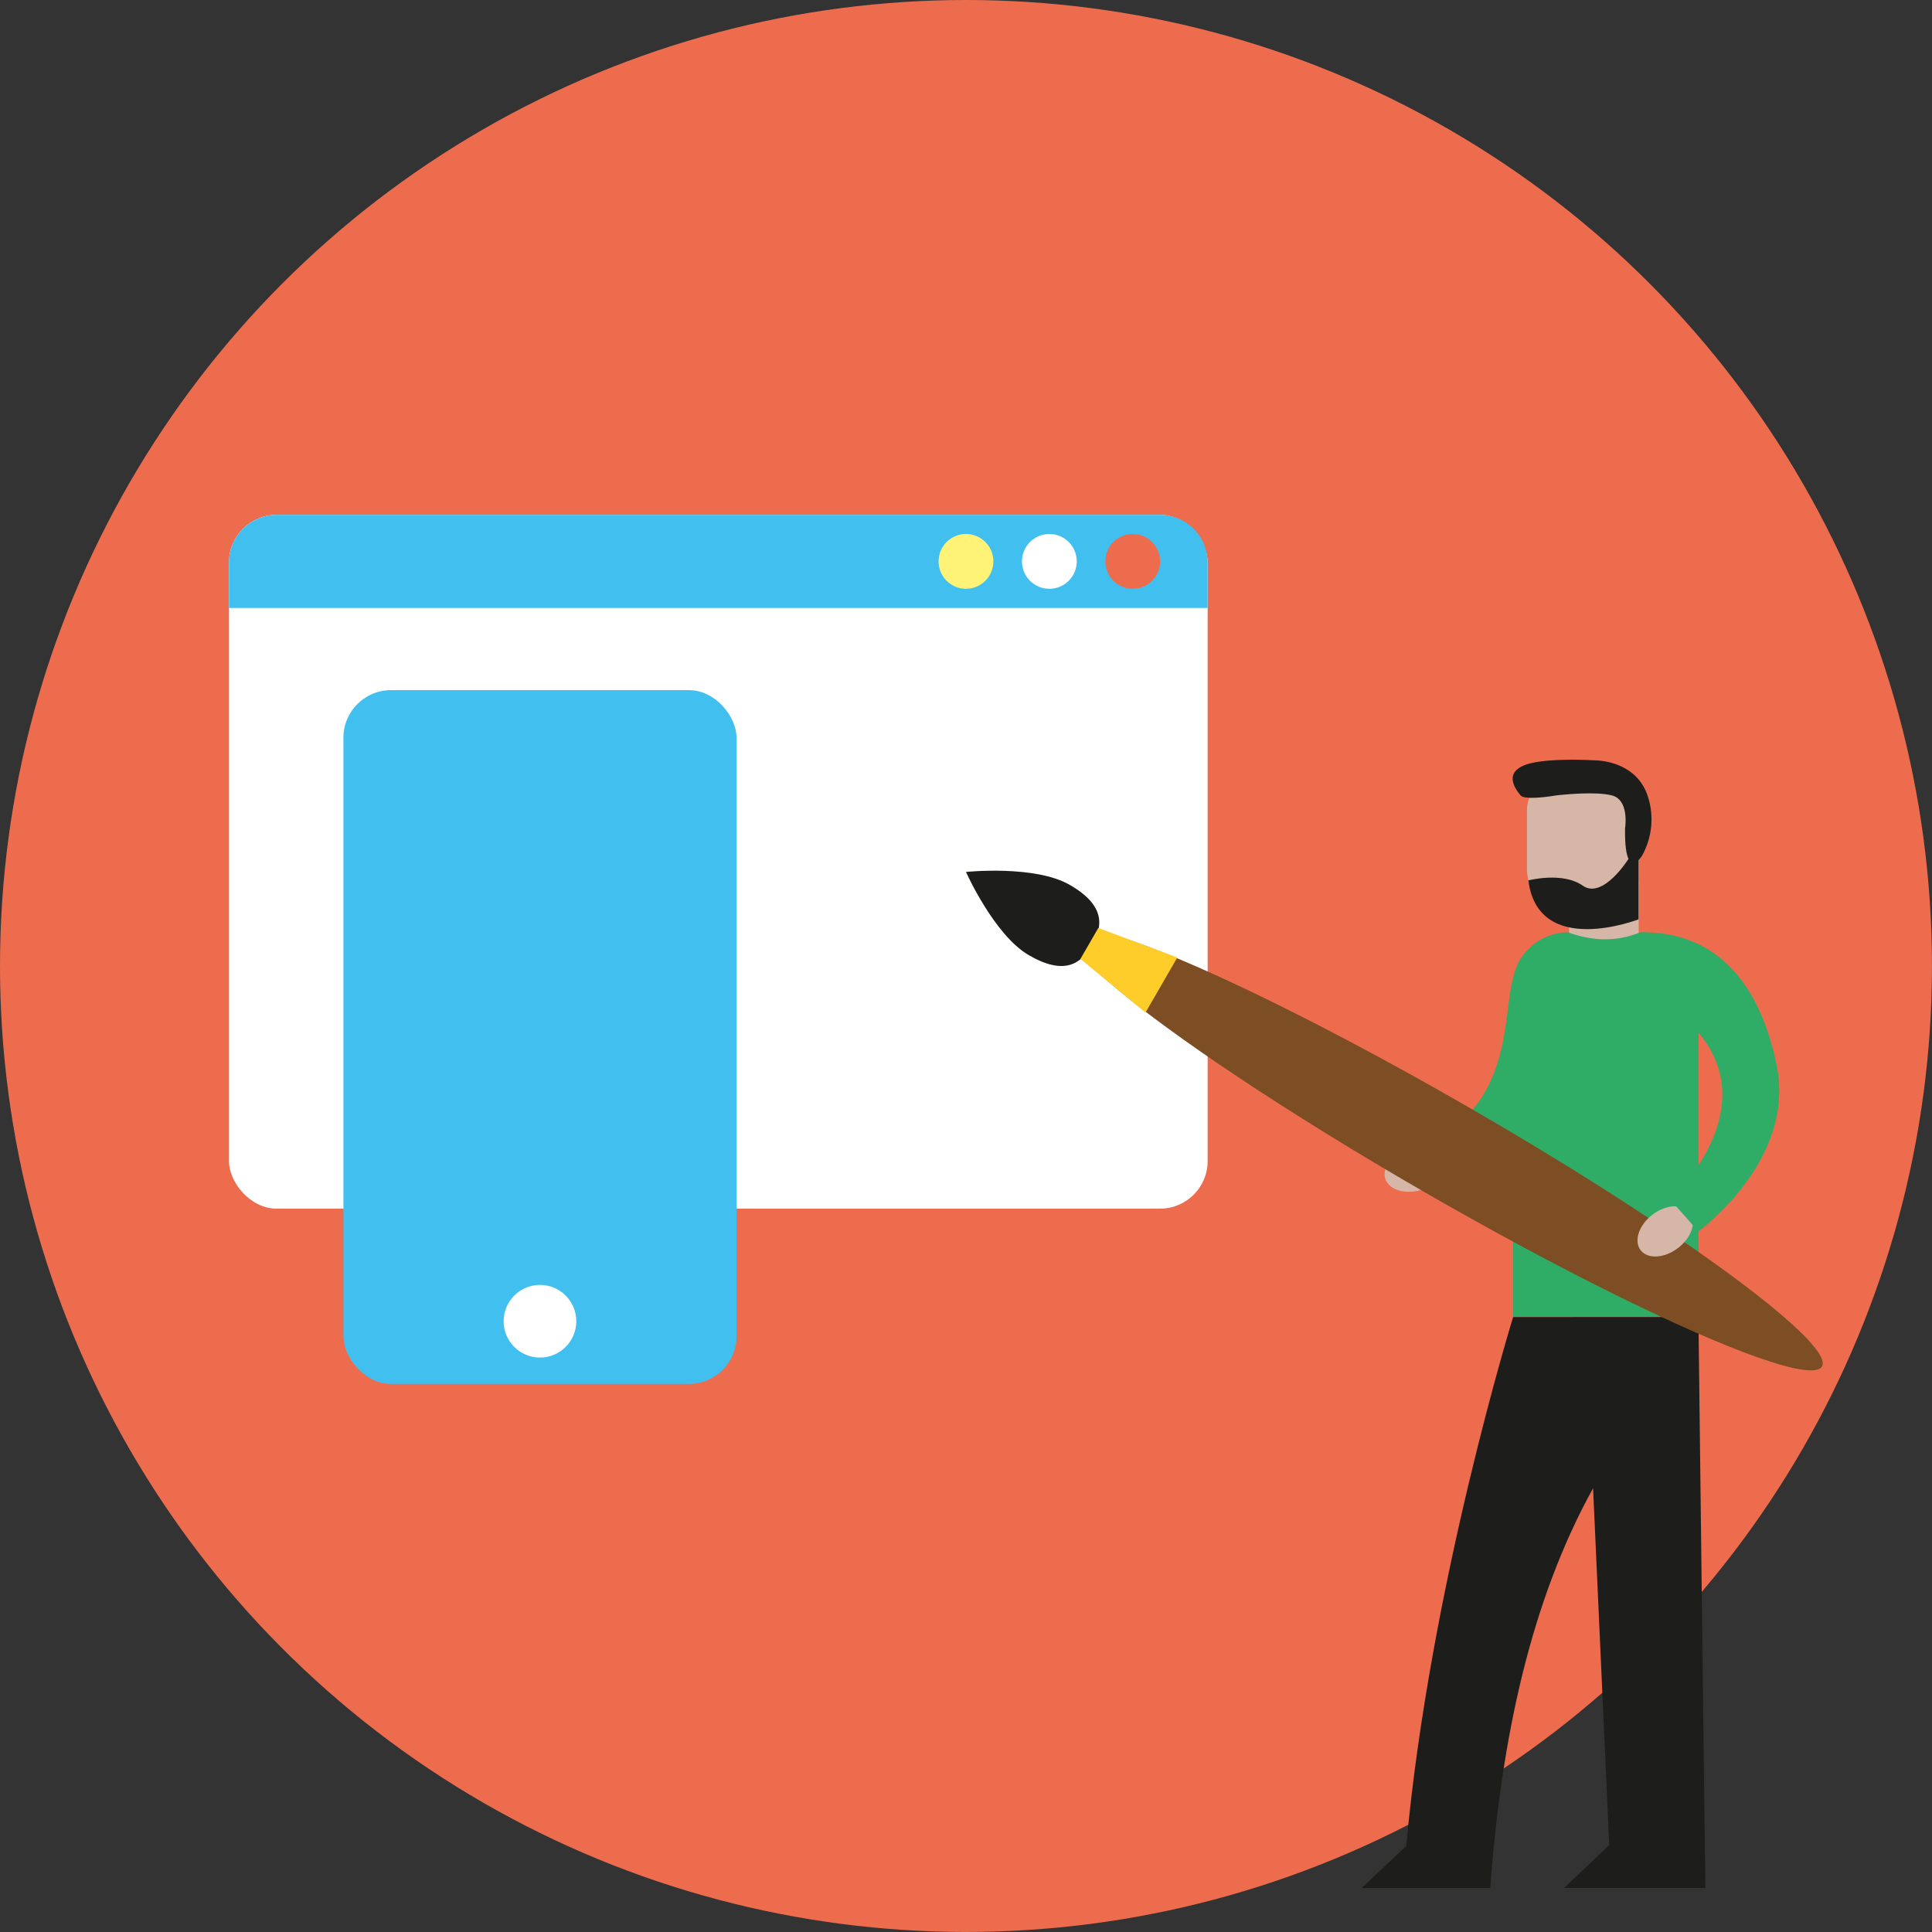
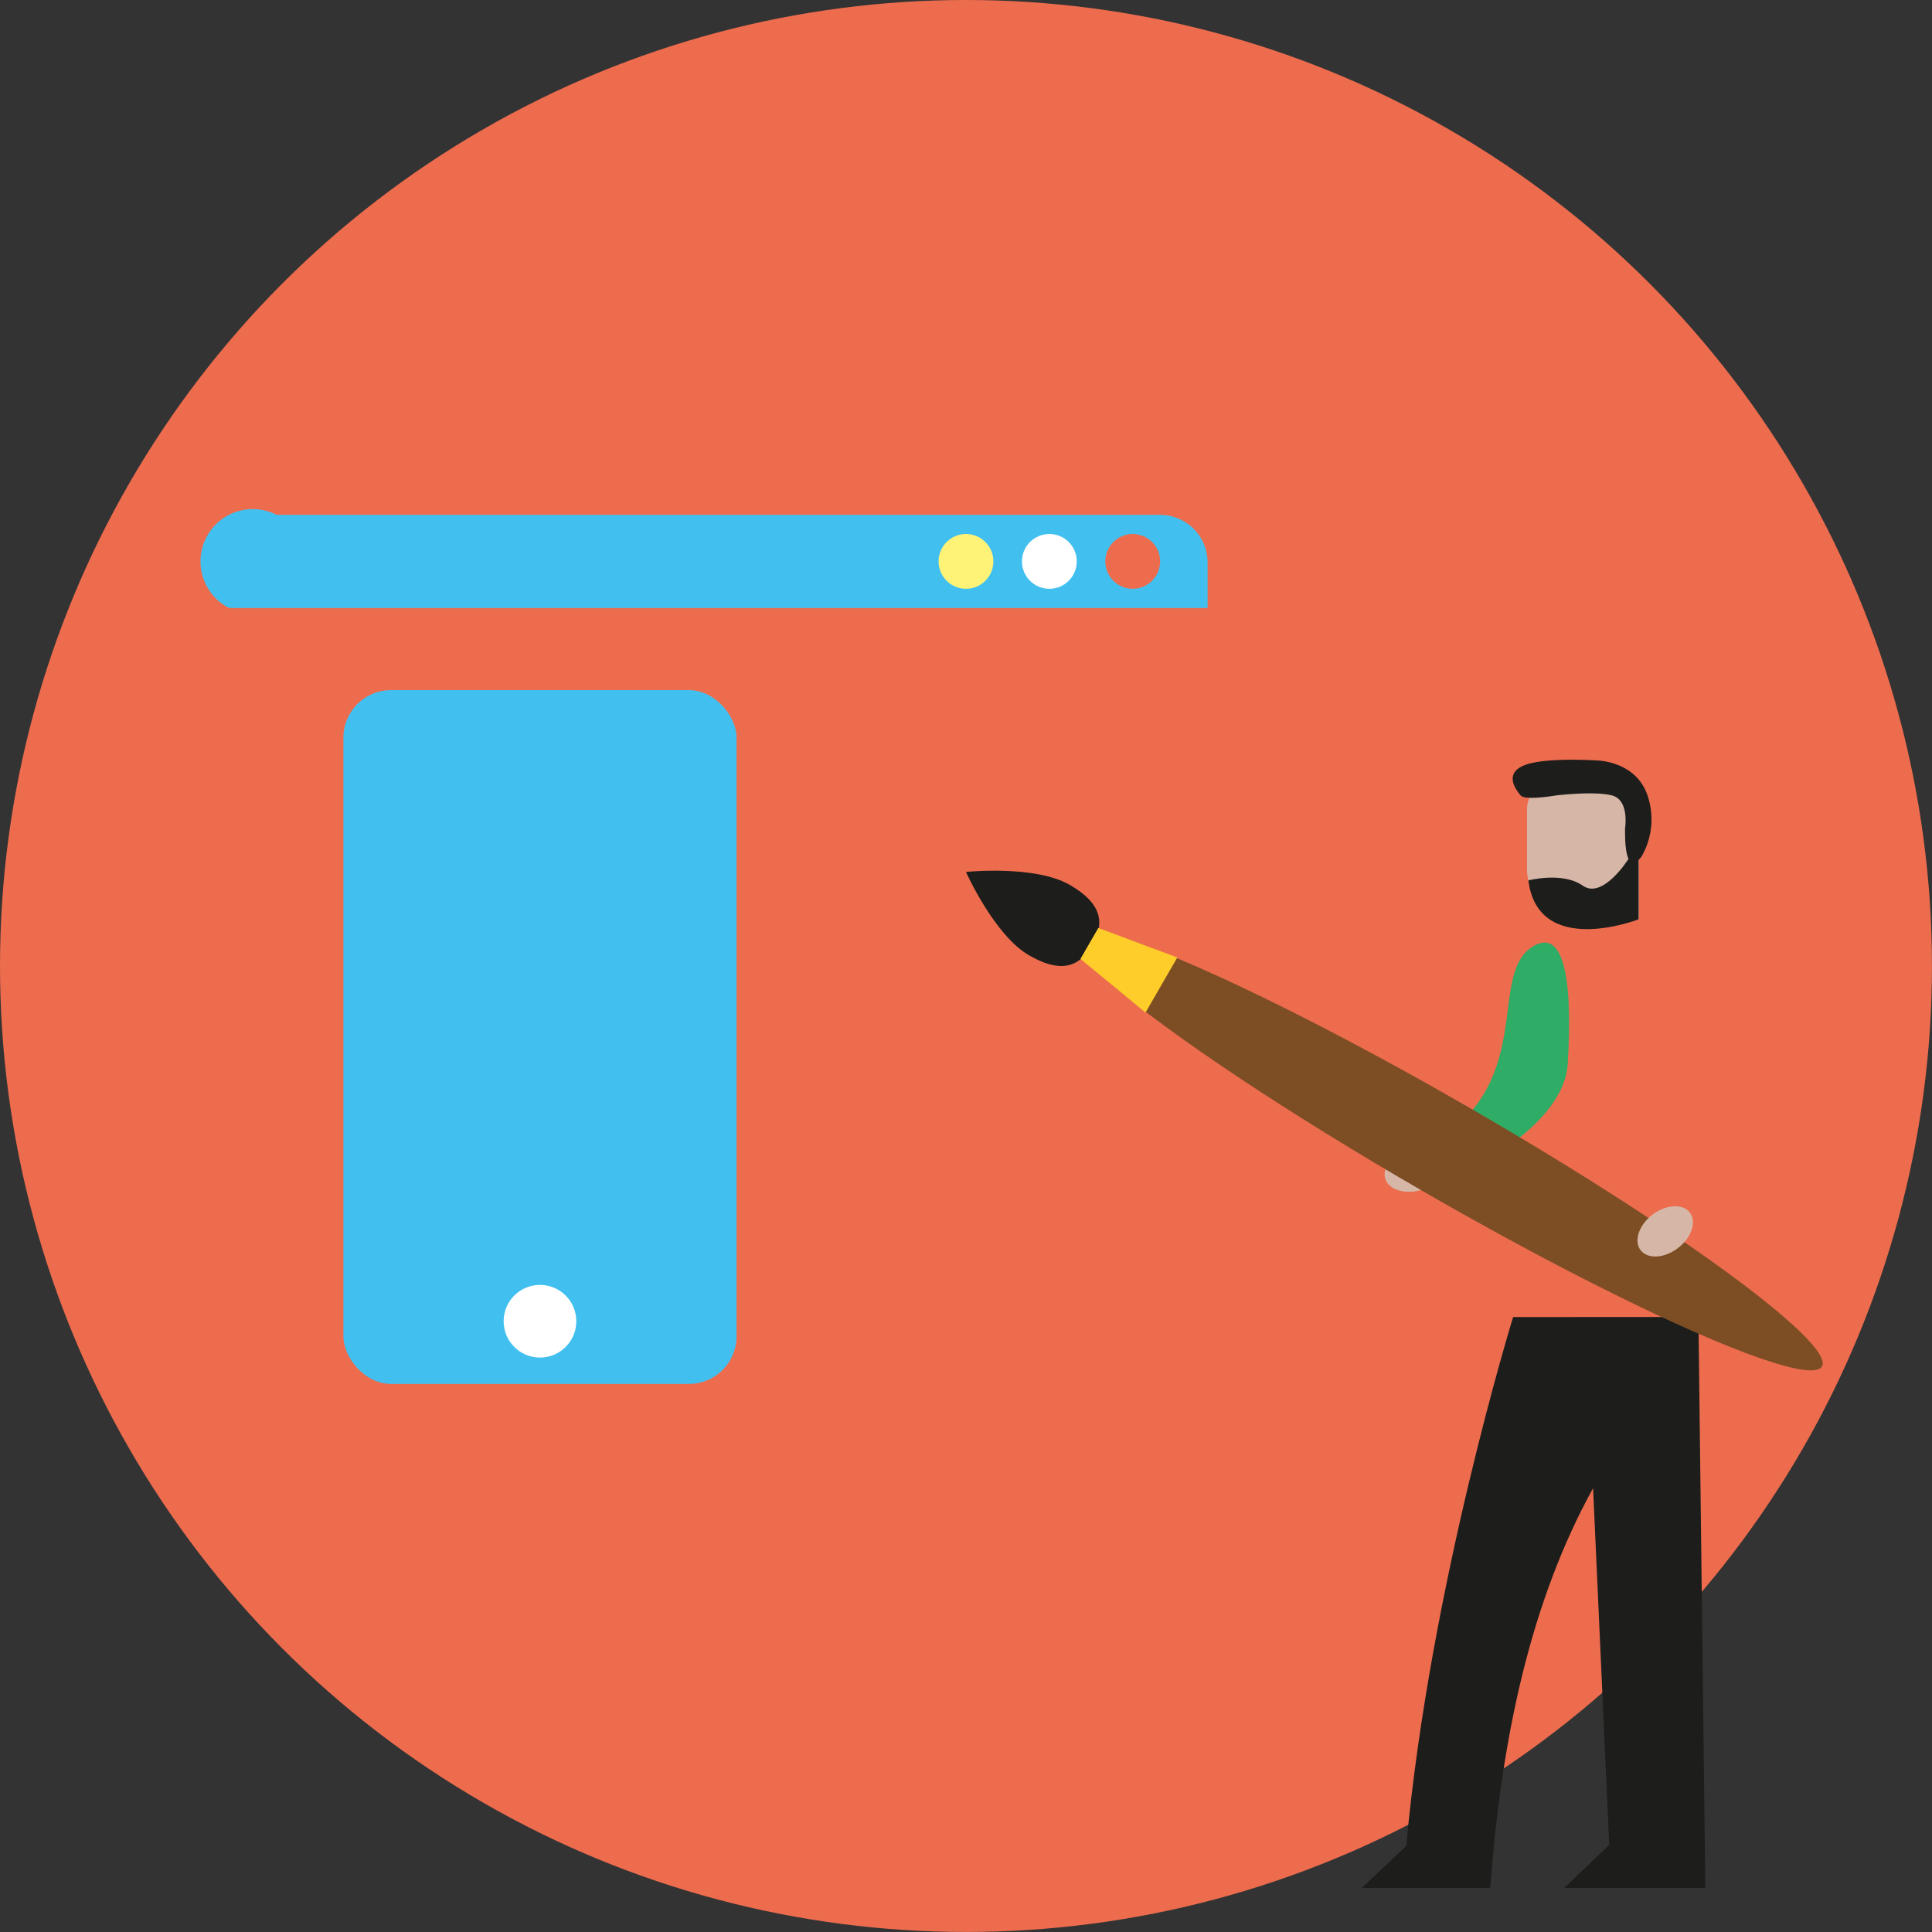
<svg xmlns="http://www.w3.org/2000/svg" viewBox="0 0 497.77 497.77">
  <rect x="0" y="0" width="497.77" height="497.77" fill="#333333" stroke="none" />
  <defs>
    <style>.cls-1{fill:#ed6c4e;}.cls-2{fill:#1d1d1b;}.cls-3{fill:#d6b7a7;}.cls-4{fill:#2fac66;}.cls-5{fill:#fff;}.cls-6{fill:#7d4e24;}.cls-7{fill:#41c0f0;}.cls-8{fill:#ffcd29;}.cls-9{fill:#fff377;}</style>
  </defs>
  <g id="Layer_2" data-name="Layer 2">
    <g id="Layer_1-2" data-name="Layer 1">
      <circle class="cls-1" cx="248.88" cy="248.88" r="248.88" />
      <path class="cls-2" d="M437.59,339.32l1.78,147.1H403l11.61-11.08-4.16-91.91c-16,28.95-23.63,64.21-26.5,103H350.83l11.48-10.82c6.1-66.88,27.54-136.28,27.54-136.28" />
      <path class="cls-3" d="M393.42,200.06h15.67a13.1,13.1,0,0,1,13.1,13.1v15a8.7,8.7,0,0,1-8.7,8.7H402.37a9,9,0,0,1-9-9V200.06A0,0,0,0,1,393.42,200.06Z" transform="translate(815.61 436.92) rotate(-180)" />
-       <rect class="cls-3" x="404.26" y="226.77" width="17.93" height="18.4" transform="translate(826.46 471.93) rotate(-180)" />
      <path class="cls-2" d="M418.69,213.35s1.18-7.22-3.37-8.41-14.43,0-14.43,0-7.92,1.39-9.1,0-4.36-5.53.79-7.71S411,195.91,411,195.91s10-.13,13.31,8.57A19.17,19.17,0,0,1,423,220.57S418.49,227.59,418.69,213.35Z" />
      <path class="cls-2" d="M393.78,226.83s8.79-2.31,14,1.35,11.79-6.89,11.79-6.89h2.6v15.57S396.29,246.94,393.78,226.83Z" />
-       <path class="cls-4" d="M404,240.22c6.38,2.3,12.58,2.45,18.56,0a15.07,15.07,0,0,1,15.07,15.06v84h-47.8V254.39A14.17,14.17,0,0,1,404,240.22Z" />
      <ellipse class="cls-3" cx="364.55" cy="301.44" rx="7.98" ry="5.41" transform="translate(-67.66 109.2) rotate(-15.61)" />
      <path class="cls-4" d="M395.36,243.61c-12.6,6.86,1,34.52-26.19,51.07l3.36,9.69s30.35-12.61,31.4-30.38C405.34,250,402.29,239.84,395.36,243.61Z" />
-       <rect class="cls-5" x="59" y="132.65" width="252.14" height="178.75" rx="12.26" />
      <ellipse class="cls-6" cx="372.74" cy="296.23" rx="12.31" ry="111.66" transform="translate(-70.18 470.92) rotate(-60)" />
      <ellipse class="cls-3" cx="429.03" cy="317.26" rx="7.98" ry="5.41" transform="translate(-104.51 324.5) rotate(-37.26)" />
-       <path class="cls-4" d="M422.76,240.22c16.66-.31,30,9.79,35,34.32s-20.18,42.72-20.18,42.72l-7.25-8.17s24.53-22.55,7.25-43.06" />
-       <path class="cls-7" d="M71.26,132.65H298.87a12.26,12.26,0,0,1,12.26,12.26v11.73a0,0,0,0,1,0,0H59a0,0,0,0,1,0,0V144.91A12.26,12.26,0,0,1,71.26,132.65Z" />
+       <path class="cls-7" d="M71.26,132.65H298.87a12.26,12.26,0,0,1,12.26,12.26v11.73a0,0,0,0,1,0,0H59a0,0,0,0,1,0,0A12.26,12.26,0,0,1,71.26,132.65Z" />
      <path class="cls-2" d="M265.15,246.14c9,5.19,13.36,2.3,16.26-2.71s3.2-10.25-5.78-15.44-26.75-3.34-26.75-3.34S256.17,241,265.15,246.14Z" />
      <polygon class="cls-8" points="295.13 260.89 303.33 246.69 282.97 239.09 278.37 247.06 295.13 260.89" />
      <circle class="cls-1" cx="291.84" cy="144.64" r="7.06" />
      <circle class="cls-5" cx="270.36" cy="144.64" r="7.06" />
      <circle class="cls-9" cx="248.88" cy="144.64" r="7.06" />
      <rect class="cls-7" x="88.48" y="177.81" width="101.29" height="178.75" rx="12.26" />
      <circle class="cls-5" cx="139.12" cy="340.41" r="9.36" />
    </g>
  </g>
</svg>